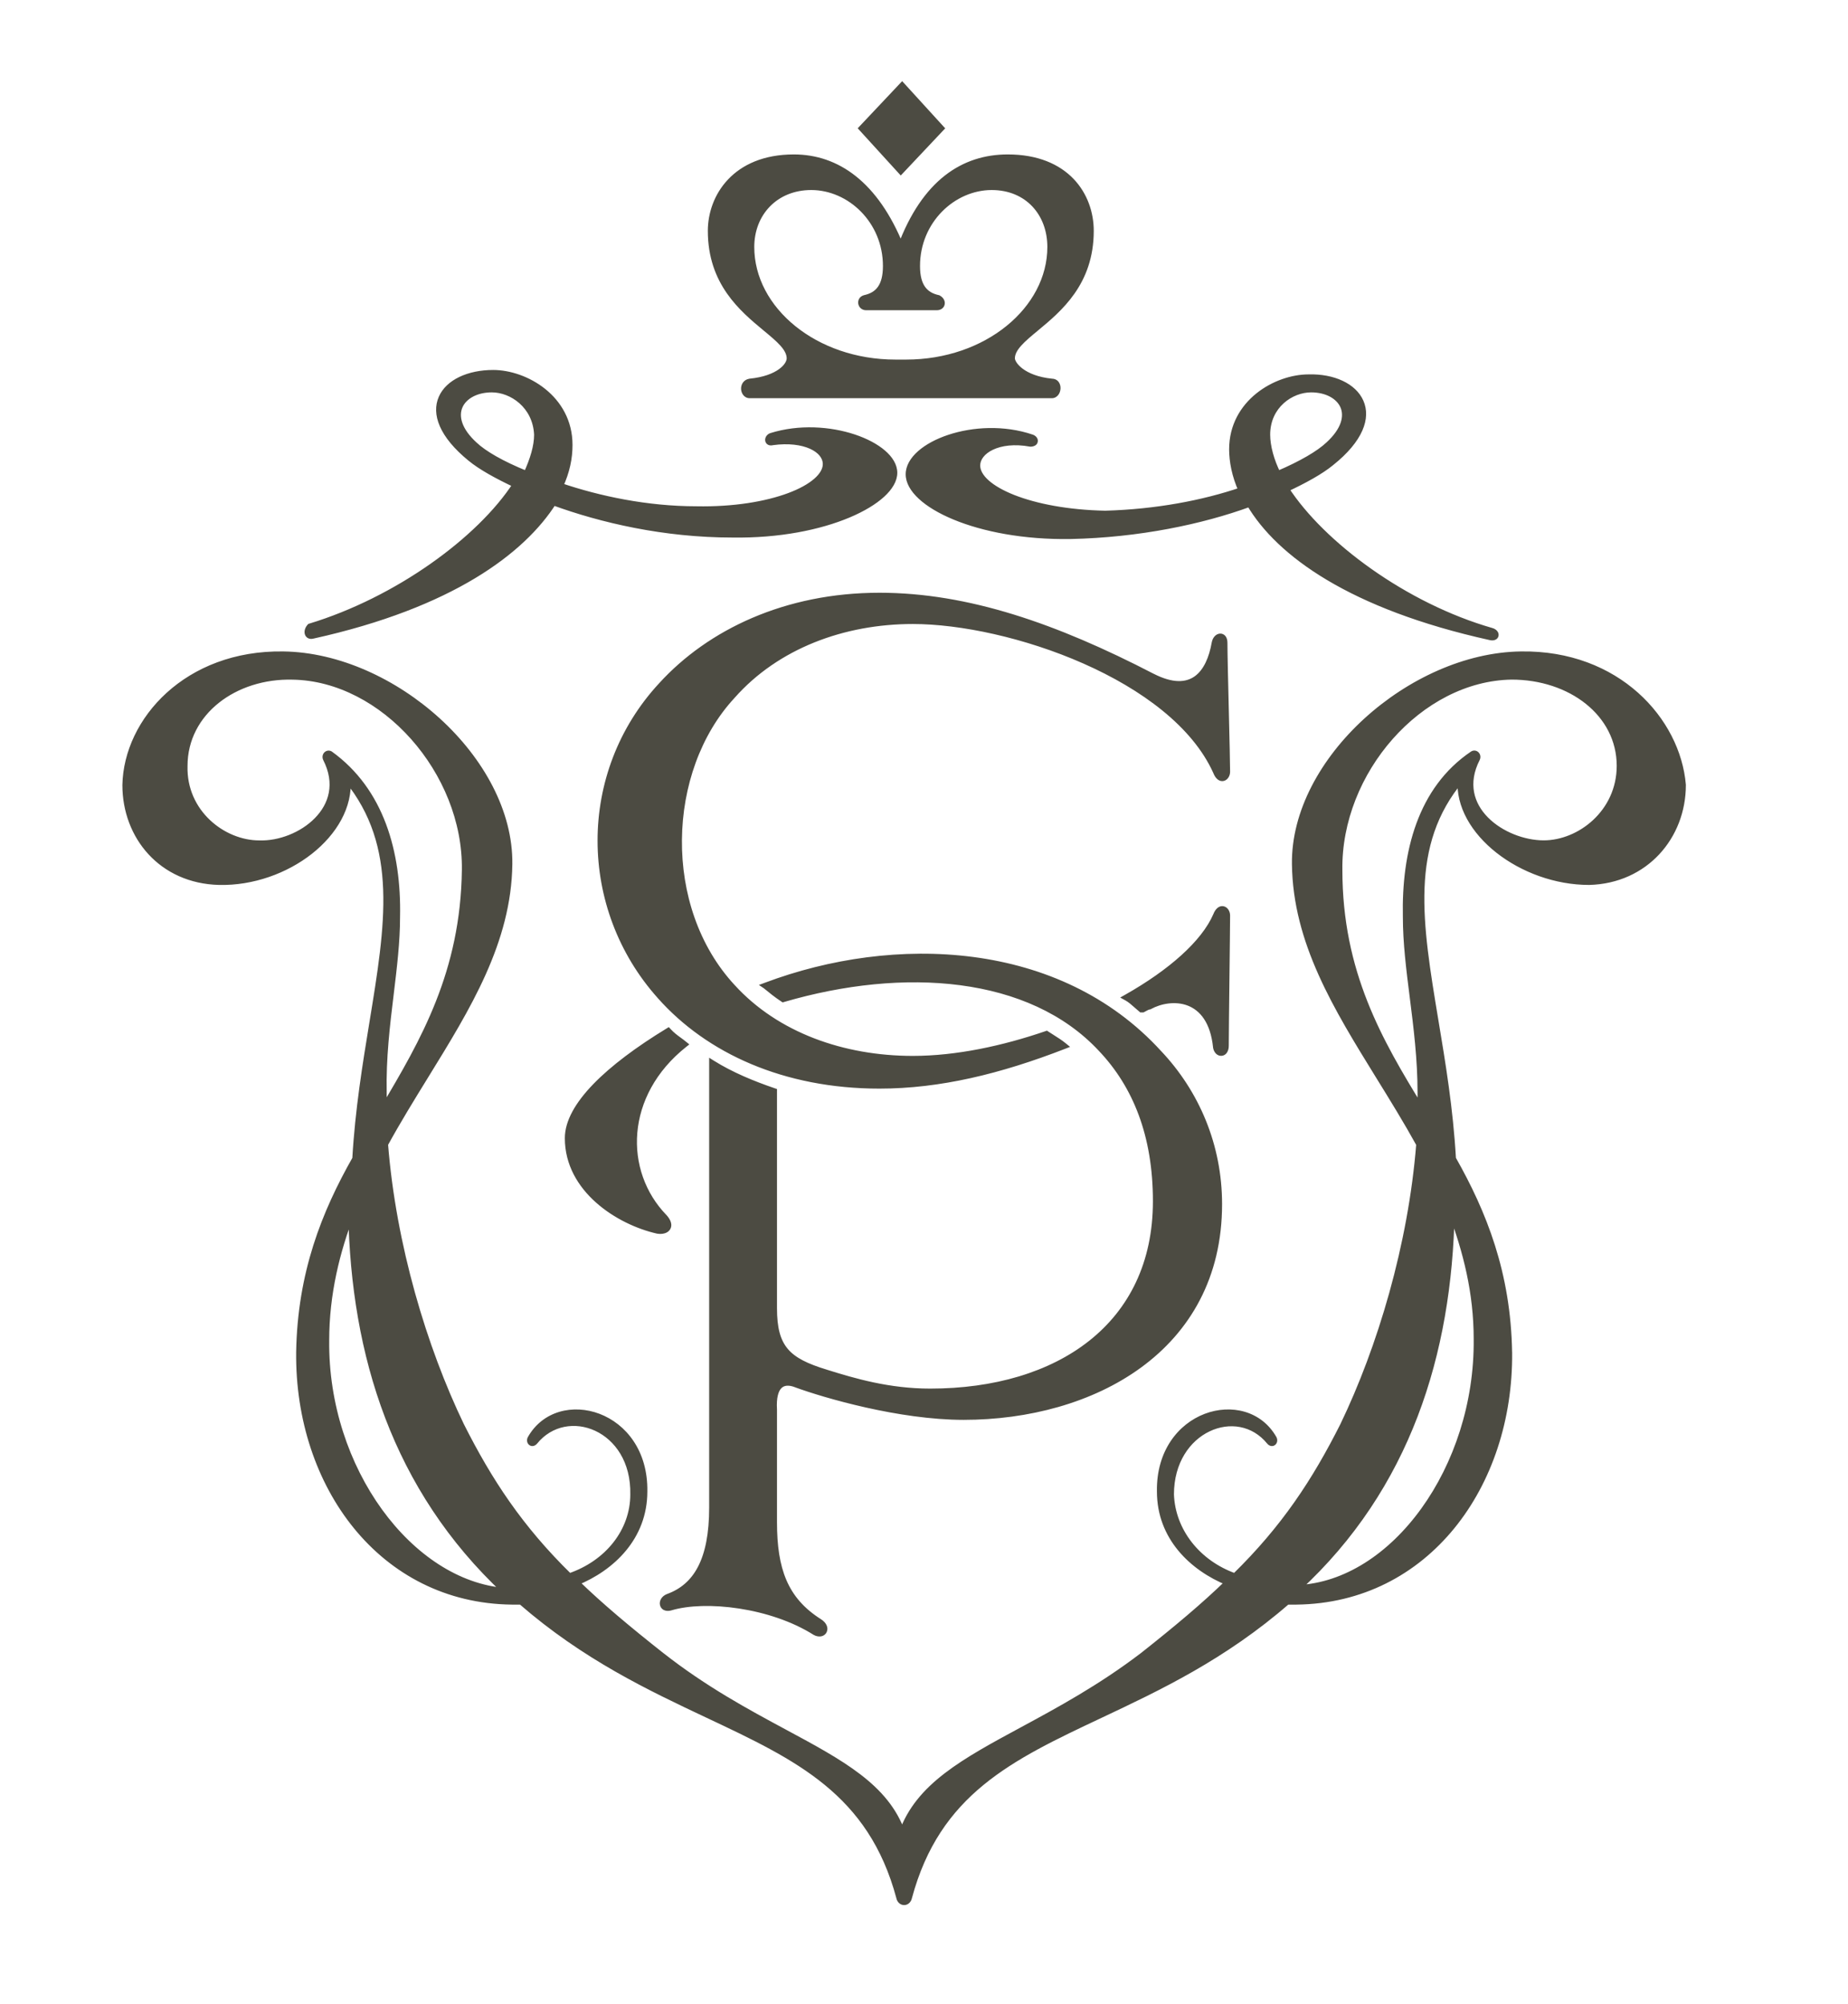
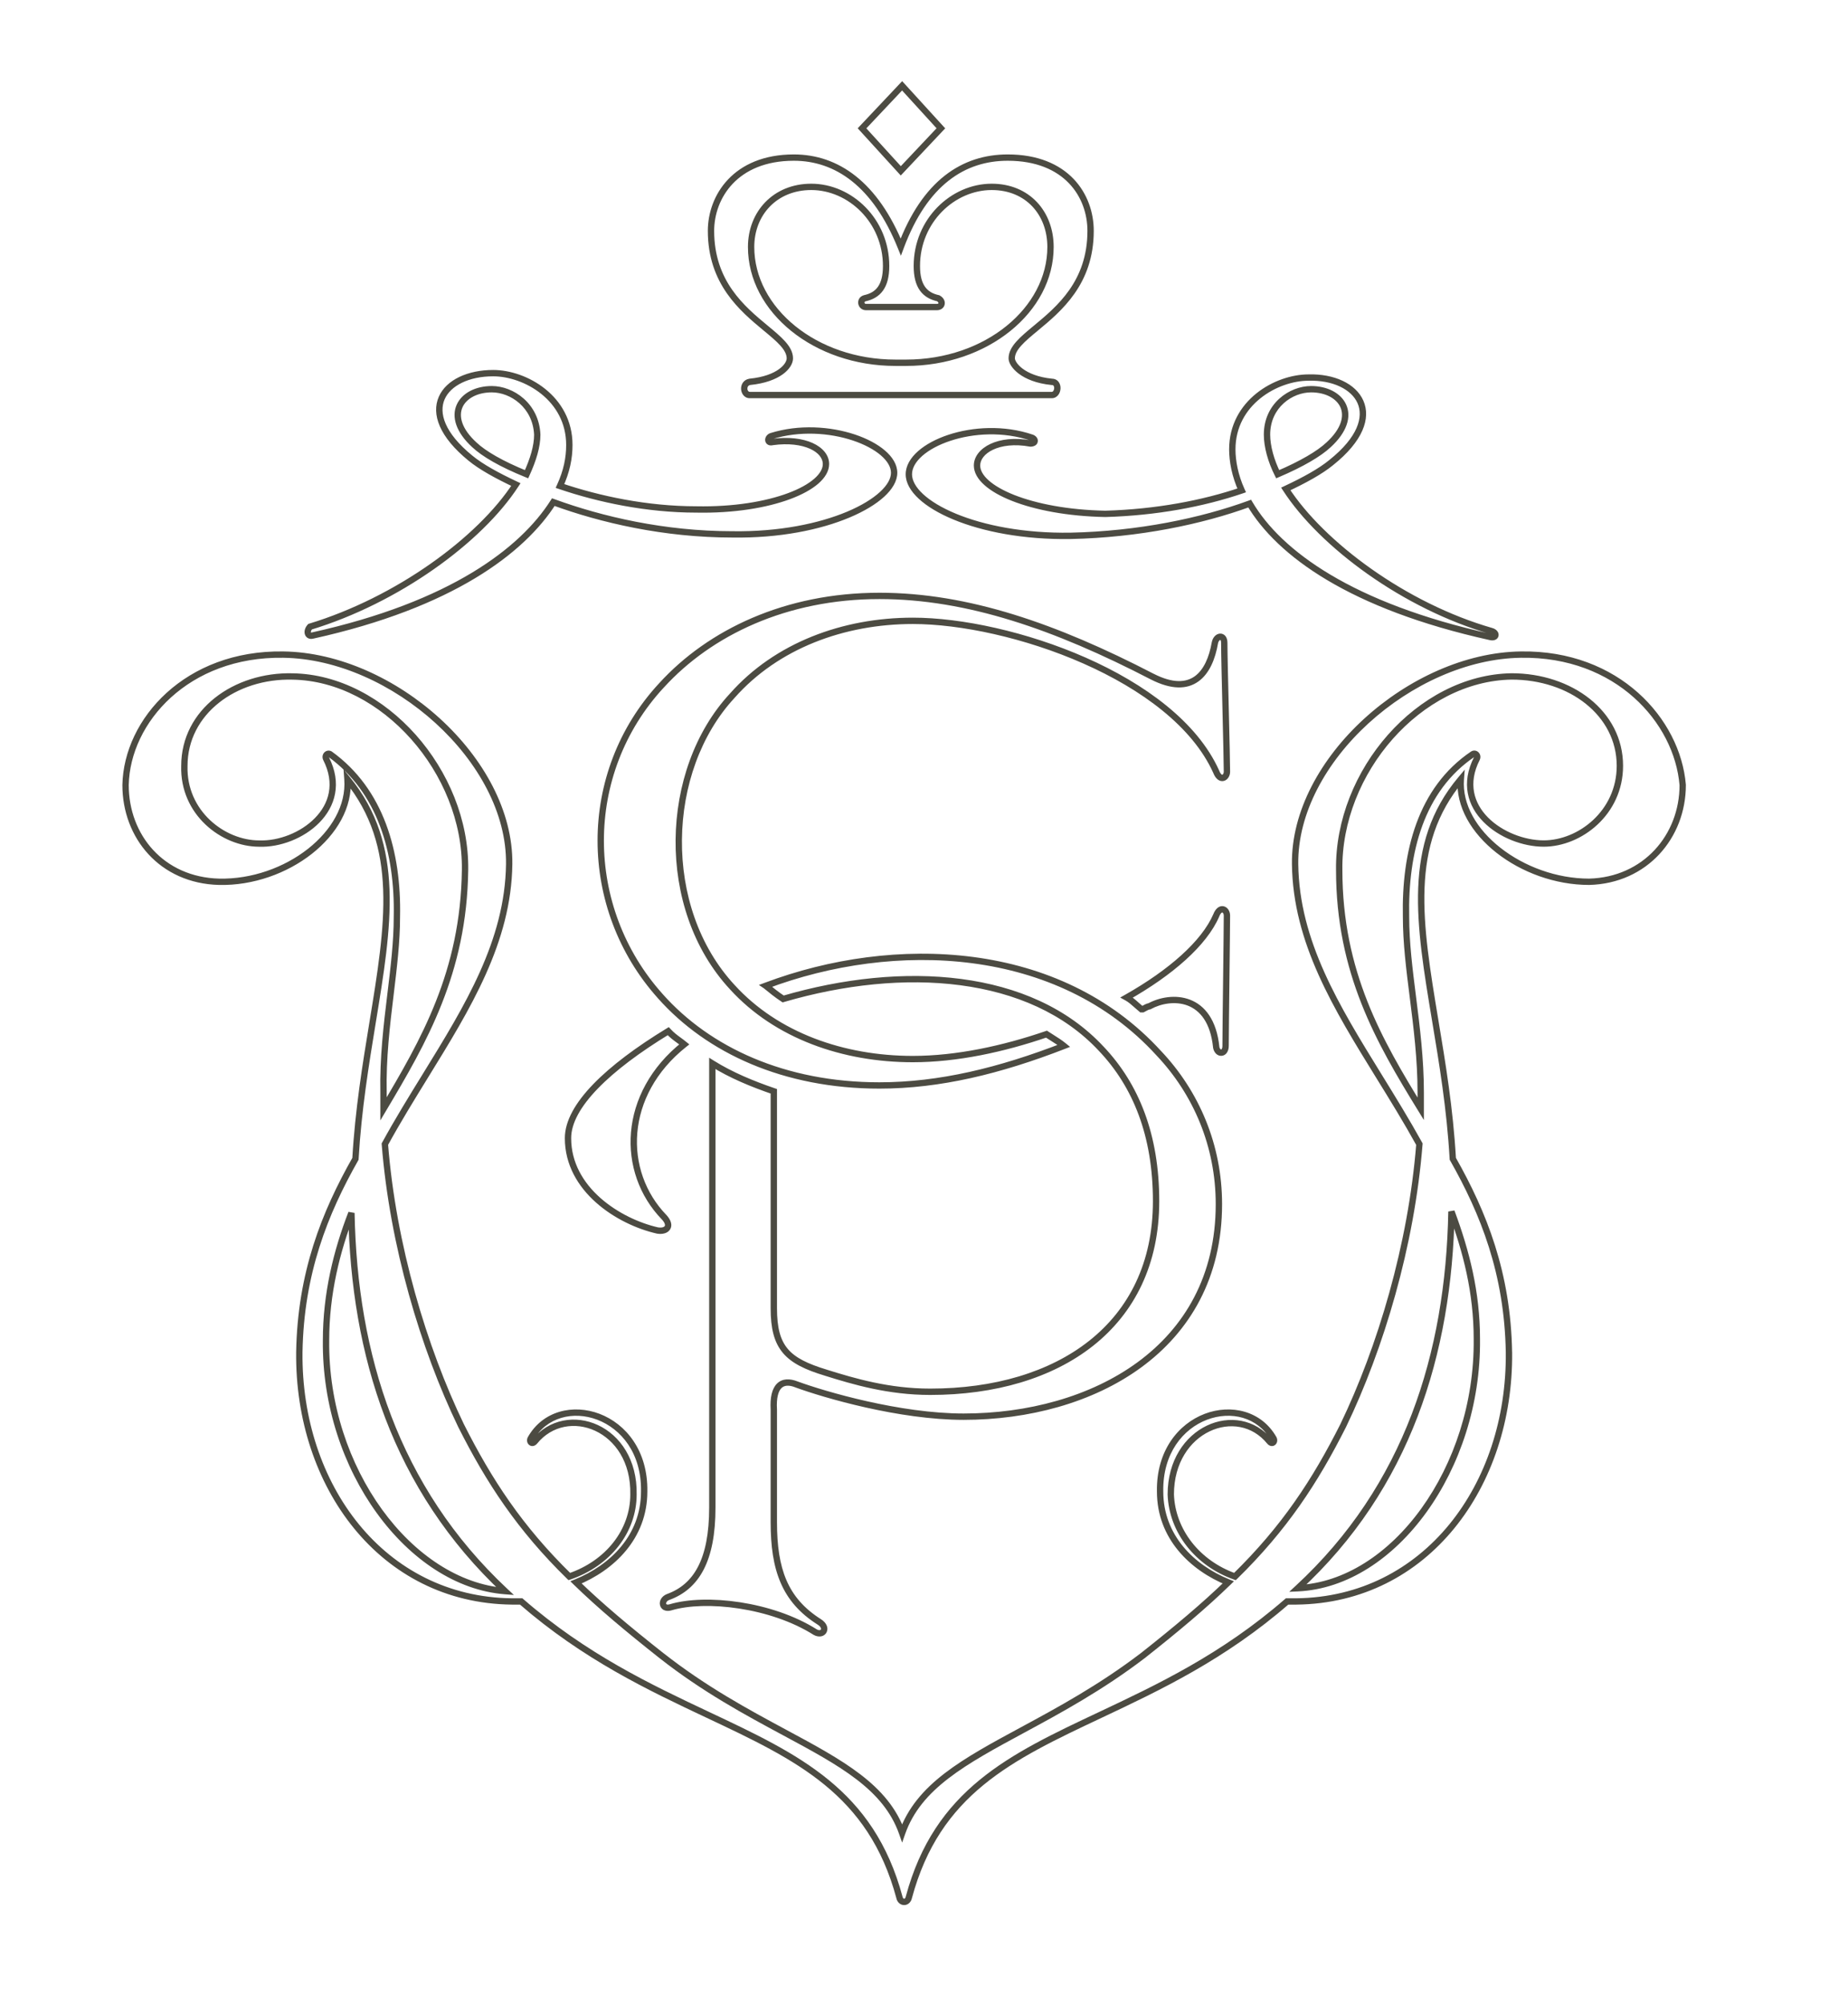
<svg xmlns="http://www.w3.org/2000/svg" width="71" height="77" viewBox="0 0 71 77" fill="none">
  <g id="crown-pavilions copy 2">
    <mask id="mask0_375_14387" style="mask-type:luminance" maskUnits="userSpaceOnUse" x="0" y="0" width="71" height="77">
      <rect id="Mask" width="70.4" height="77" fill="white" />
    </mask>
    <g mask="url(#mask0_375_14387)">
      <g id="crown-pavilions copy">
        <g id="Layer_2">
          <g id="Shape">
-             <path fill-rule="evenodd" clip-rule="evenodd" d="M34.66 3.297L36.149 4.93L34.608 6.563L33.119 4.93L34.66 3.297ZM39.591 17.04C38.359 16.814 37.537 17.321 37.537 17.884C37.537 18.785 39.591 19.686 42.467 19.742C44.418 19.686 46.215 19.348 47.705 18.841C47.448 18.278 47.345 17.715 47.345 17.265C47.345 15.463 49.04 14.505 50.272 14.505C52.172 14.449 53.405 15.97 51.145 17.771C50.734 18.109 50.118 18.447 49.399 18.785C50.786 20.925 53.97 23.29 57.307 24.247C57.513 24.304 57.513 24.529 57.256 24.473C51.916 23.29 49.142 21.263 48.013 19.348C46.164 20.024 43.751 20.531 41.132 20.587C37.537 20.643 34.918 19.348 34.918 18.222C34.918 17.096 37.486 16.082 39.642 16.814C39.796 16.87 39.796 17.04 39.591 17.04ZM46.728 29.652C45.084 25.992 38.768 23.852 35.071 23.852C32.401 23.852 29.833 24.809 28.138 26.724C25.468 29.596 25.314 34.889 28.138 37.93C29.833 39.788 32.401 40.689 35.071 40.689C36.765 40.689 38.563 40.295 40.206 39.732C40.282 39.782 40.354 39.827 40.423 39.87L40.423 39.871L40.424 39.871L40.424 39.871C40.585 39.973 40.73 40.064 40.874 40.182C38.409 41.14 36.098 41.703 33.787 41.703C30.141 41.703 27.214 40.351 25.365 38.268C22.335 34.889 22.284 29.708 25.417 26.33C27.265 24.302 30.192 22.895 33.787 22.895C37.176 22.895 40.566 24.077 44.263 25.992C45.803 26.78 46.471 25.879 46.676 24.697C46.728 24.415 47.036 24.359 47.036 24.697C47.036 25.077 47.064 26.236 47.09 27.347L47.09 27.347V27.348L47.09 27.349L47.09 27.35C47.115 28.373 47.139 29.355 47.139 29.652C47.139 29.877 46.882 30.046 46.728 29.652ZM50.372 14.953C51.553 14.953 52.272 15.967 51.04 17.093C50.681 17.431 50.013 17.825 49.089 18.219C48.832 17.712 48.678 17.149 48.678 16.699C48.678 15.573 49.602 14.953 50.372 14.953ZM37.022 54.428C34.557 54.428 31.681 53.584 30.603 53.189C30.038 52.964 29.678 53.246 29.73 54.147V58.483C29.73 60.285 30.141 61.467 31.476 62.312C31.835 62.537 31.63 62.875 31.322 62.706C29.627 61.636 27.111 61.355 25.776 61.749C25.416 61.861 25.365 61.467 25.673 61.355C26.751 60.96 27.368 59.947 27.368 57.919V40.857C28.087 41.307 28.908 41.645 29.73 41.927V50.261C29.73 51.782 30.243 52.288 31.733 52.739C32.811 53.077 34.146 53.471 35.738 53.471C40.668 53.471 44.416 50.937 44.416 46.15C44.416 43.616 43.646 41.702 42.311 40.294C39.589 37.366 34.711 37.028 30.089 38.379C29.833 38.21 29.627 38.041 29.422 37.873L29.422 37.873C34.352 36.014 40.668 36.239 44.519 40.463C45.957 41.983 46.83 44.011 46.83 46.263C46.83 51.838 41.952 54.428 37.022 54.428ZM21.822 43.728C21.822 45.699 23.774 46.938 25.263 47.276C25.622 47.332 25.828 47.107 25.52 46.769C23.825 45.023 23.876 42.039 26.29 40.124C26.221 40.068 26.153 40.018 26.084 39.968C25.948 39.867 25.811 39.767 25.674 39.617C23.363 41.025 21.822 42.489 21.822 43.728ZM47.087 40.182C47.087 39.8 47.101 38.625 47.114 37.498C47.127 36.462 47.139 35.467 47.139 35.17C47.139 34.945 46.882 34.776 46.728 35.17C46.266 36.24 44.982 37.366 43.287 38.324C43.429 38.401 43.546 38.506 43.673 38.619L43.673 38.619L43.673 38.619L43.673 38.619C43.73 38.669 43.788 38.722 43.852 38.774H43.903C44.006 38.718 44.109 38.661 44.16 38.661C44.982 38.211 46.522 38.211 46.728 40.238C46.779 40.52 47.087 40.52 47.087 40.182ZM21.258 19.291C20.077 21.15 17.355 23.233 12.014 24.416C11.809 24.472 11.758 24.247 11.912 24.078C15.25 23.064 18.434 20.756 19.82 18.616C19.101 18.278 18.485 17.94 18.074 17.602C15.866 15.8 17.047 14.336 18.947 14.336C20.18 14.336 21.874 15.293 21.874 17.095C21.874 17.602 21.771 18.109 21.515 18.672C23.004 19.179 24.853 19.573 26.753 19.573C29.628 19.629 31.734 18.728 31.734 17.827C31.734 17.264 30.912 16.814 29.68 16.983C29.474 17.039 29.474 16.814 29.628 16.757C31.785 16.082 34.353 17.095 34.353 18.165C34.353 19.235 31.734 20.587 28.139 20.53C25.52 20.53 23.107 19.967 21.258 19.291ZM18.228 17.093C16.995 15.967 17.715 14.953 18.896 14.953C19.666 14.953 20.59 15.573 20.642 16.699C20.642 17.149 20.488 17.656 20.231 18.219C19.255 17.825 18.587 17.431 18.228 17.093ZM28.806 14.67C29.935 14.558 30.346 14.051 30.346 13.769C30.346 13.376 29.936 13.035 29.417 12.605C28.526 11.866 27.316 10.863 27.316 8.87C27.316 7.575 28.241 6.055 30.5 6.055C32.144 6.055 33.633 7.068 34.608 9.49C35.533 7.012 37.022 6.055 38.717 6.055C40.976 6.055 41.9 7.519 41.9 8.87C41.9 10.863 40.691 11.866 39.8 12.605C39.281 13.035 38.871 13.376 38.871 13.769C38.871 13.995 39.282 14.558 40.411 14.67C40.719 14.67 40.668 15.177 40.411 15.177H28.806C28.549 15.177 28.497 14.727 28.806 14.67ZM31.168 7.18C32.657 7.18 34.044 8.475 34.044 10.22C34.044 11.009 33.736 11.347 33.222 11.459C33.017 11.516 33.068 11.797 33.274 11.797H35.995C36.201 11.797 36.252 11.572 36.047 11.459C35.533 11.347 35.225 11.009 35.225 10.22C35.225 8.475 36.612 7.18 38.101 7.18C39.487 7.18 40.36 8.193 40.36 9.488C40.36 11.91 37.895 13.937 34.814 13.937H34.404C31.322 13.937 28.857 11.91 28.857 9.488C28.857 8.193 29.782 7.18 31.168 7.18ZM49.757 33.202C49.706 29.204 54.225 25.206 58.436 25.149C62.133 25.093 64.444 27.683 64.65 30.161C64.65 32.132 63.212 33.821 61.055 33.878C58.487 33.878 55.971 31.963 56.125 29.936C54.016 32.445 54.52 35.473 55.142 39.209C55.414 40.84 55.708 42.605 55.817 44.521C56.998 46.604 57.922 48.913 57.974 51.954C58.025 57.078 54.79 61.471 49.809 61.527H49.449C47.001 63.657 44.504 64.834 42.268 65.889C38.829 67.51 36.006 68.841 34.917 72.902C34.865 73.127 34.608 73.127 34.557 72.902C33.468 68.841 30.645 67.51 27.206 65.889C24.97 64.834 22.473 63.657 20.024 61.527H19.665C14.684 61.471 11.449 57.078 11.5 51.954C11.551 48.913 12.476 46.604 13.657 44.521C13.765 42.637 14.051 40.896 14.315 39.283C14.929 35.545 15.429 32.493 13.349 29.936C13.503 32.019 10.986 33.934 8.419 33.878C6.211 33.821 4.824 32.132 4.824 30.161C4.876 27.683 7.186 25.093 10.884 25.149C15.095 25.206 19.614 29.204 19.562 33.202C19.524 36.173 17.968 38.696 16.346 41.326C15.817 42.185 15.28 43.056 14.787 43.958C15.095 47.843 16.276 51.785 17.714 54.769C18.792 56.909 19.973 58.711 21.873 60.569C23.362 60.063 24.338 58.824 24.338 57.416C24.389 54.826 21.77 53.868 20.538 55.389C20.435 55.501 20.333 55.389 20.384 55.276C21.462 53.362 24.8 54.263 24.749 57.303C24.749 59.049 23.516 60.232 22.13 60.795C23.054 61.696 24.133 62.597 25.416 63.61C27.067 64.906 28.702 65.786 30.137 66.558C32.319 67.732 34.04 68.658 34.66 70.424C35.291 68.625 37.047 67.676 39.284 66.467C40.687 65.709 42.28 64.848 43.903 63.61C45.187 62.597 46.265 61.696 47.19 60.795C45.803 60.232 44.571 59.049 44.571 57.303C44.519 54.263 47.857 53.362 48.936 55.276C48.987 55.389 48.884 55.501 48.782 55.389C47.549 53.868 44.982 54.882 44.982 57.416C45.033 58.824 46.009 60.063 47.447 60.569C49.346 58.711 50.528 56.909 51.606 54.769C53.044 51.785 54.225 47.843 54.533 43.958C54.038 43.061 53.506 42.2 52.984 41.355C51.343 38.697 49.796 36.193 49.757 33.202ZM15.248 35.225C15.3 32.747 14.632 30.382 12.681 28.974C12.578 28.918 12.475 29.031 12.527 29.143C13.502 31.058 11.5 32.466 9.959 32.41C8.572 32.41 7.032 31.227 7.083 29.425C7.083 27.341 9.035 25.934 11.243 25.99C14.735 26.046 17.919 29.65 17.867 33.423C17.816 37.365 16.275 40.012 14.735 42.602V41.983C14.707 40.641 14.86 39.383 15.006 38.18C15.129 37.16 15.248 36.181 15.248 35.225ZM13.502 46.602C12.937 48.066 12.526 49.699 12.526 51.501C12.475 56.456 15.761 60.848 19.407 61.13C15.196 57.188 13.604 52.064 13.502 46.602ZM55.765 46.547C56.33 48.067 56.741 49.644 56.741 51.446C56.792 56.401 53.557 60.85 49.859 61.019C54.07 57.133 55.662 52.009 55.765 46.547ZM56.741 29.142C55.765 31.056 57.768 32.408 59.309 32.408C60.695 32.408 62.236 31.225 62.236 29.423C62.236 27.396 60.336 25.988 58.076 25.988C54.533 26.045 51.4 29.648 51.452 33.421C51.452 37.363 52.992 40.01 54.584 42.6V41.981C54.584 40.688 54.431 39.472 54.283 38.309C54.149 37.242 54.019 36.22 54.019 35.223C53.968 32.746 54.584 30.324 56.587 28.973C56.69 28.916 56.792 29.029 56.741 29.142Z" fill="#4C4B42" />
            <path d="M36.149 4.93L36.237 5.013L36.315 4.931L36.239 4.848L36.149 4.93ZM34.66 3.297L34.75 3.215L34.661 3.118L34.571 3.213L34.66 3.297ZM34.608 6.563L34.518 6.645L34.607 6.742L34.697 6.647L34.608 6.563ZM33.119 4.93L33.031 4.846L32.953 4.929L33.029 5.012L33.119 4.93ZM39.591 17.04L39.569 17.159L39.58 17.161H39.591V17.04ZM42.467 19.742L42.464 19.864L42.47 19.864L42.467 19.742ZM47.705 18.841L47.744 18.957L47.871 18.913L47.816 18.791L47.705 18.841ZM50.272 14.505V14.627L50.276 14.627L50.272 14.505ZM51.145 17.771L51.069 17.676L51.068 17.677L51.145 17.771ZM49.399 18.785L49.347 18.675L49.221 18.734L49.297 18.851L49.399 18.785ZM57.307 24.247L57.274 24.364L57.275 24.365L57.307 24.247ZM57.256 24.473L57.23 24.591L57.23 24.592L57.256 24.473ZM48.013 19.348L48.118 19.286L48.066 19.199L47.971 19.234L48.013 19.348ZM41.132 20.587L41.133 20.709L41.134 20.709L41.132 20.587ZM39.642 16.814L39.684 16.7L39.681 16.699L39.642 16.814ZM46.728 29.652L46.841 29.608L46.839 29.602L46.728 29.652ZM28.138 26.724L28.227 26.807L28.229 26.804L28.138 26.724ZM28.138 37.93L28.228 37.848L28.227 37.847L28.138 37.93ZM40.206 39.732L40.273 39.63L40.223 39.597L40.166 39.617L40.206 39.732ZM40.423 39.87L40.488 39.768L40.488 39.767L40.423 39.87ZM40.423 39.871L40.358 39.974L40.358 39.974L40.423 39.871ZM40.424 39.871L40.358 39.974L40.361 39.975L40.424 39.871ZM40.424 39.871L40.489 39.768L40.486 39.767L40.424 39.871ZM40.874 40.182L40.918 40.296L41.112 40.22L40.951 40.088L40.874 40.182ZM25.365 38.268L25.456 38.187L25.456 38.186L25.365 38.268ZM25.417 26.33L25.506 26.412L25.507 26.412L25.417 26.33ZM44.263 25.992L44.207 26.1L44.207 26.1L44.263 25.992ZM46.676 24.697L46.557 24.675L46.556 24.676L46.676 24.697ZM47.09 27.347L46.969 27.35L46.969 27.35L47.09 27.347ZM47.09 27.347H47.212L47.212 27.344L47.09 27.347ZM47.09 27.348H46.968L46.969 27.351L47.09 27.348ZM47.09 27.349L47.212 27.346L47.212 27.345L47.09 27.349ZM47.09 27.35L46.969 27.353L46.969 27.353L47.09 27.35ZM51.04 17.093L50.958 17.003L50.956 17.004L51.04 17.093ZM49.089 18.219L48.98 18.274L49.031 18.376L49.136 18.331L49.089 18.219ZM30.603 53.189L30.558 53.303L30.561 53.304L30.603 53.189ZM29.73 54.147H29.852L29.851 54.14L29.73 54.147ZM31.476 62.312L31.411 62.415L31.411 62.415L31.476 62.312ZM31.322 62.706L31.257 62.809L31.263 62.813L31.322 62.706ZM25.776 61.749L25.741 61.632L25.739 61.633L25.776 61.749ZM25.673 61.355L25.715 61.469H25.715L25.673 61.355ZM27.368 40.857L27.432 40.754L27.246 40.637V40.857H27.368ZM29.73 41.927H29.852V41.84L29.769 41.812L29.73 41.927ZM31.733 52.739L31.769 52.623L31.768 52.622L31.733 52.739ZM42.311 40.294L42.222 40.377L42.223 40.378L42.311 40.294ZM30.089 38.379L30.022 38.481L30.069 38.512L30.123 38.496L30.089 38.379ZM29.422 37.873L29.5 37.778L29.489 37.771L29.422 37.873ZM29.422 37.873L29.379 37.759L29.157 37.842L29.354 37.974L29.422 37.873ZM44.519 40.463L44.429 40.545L44.431 40.547L44.519 40.463ZM25.263 47.276L25.236 47.395L25.244 47.396L25.263 47.276ZM25.52 46.769L25.61 46.687L25.607 46.684L25.52 46.769ZM26.29 40.124L26.366 40.219L26.484 40.126L26.367 40.03L26.29 40.124ZM26.084 39.968L26.013 40.066L26.084 39.968ZM25.674 39.617L25.764 39.535L25.696 39.461L25.61 39.513L25.674 39.617ZM47.114 37.498L47.236 37.499L47.114 37.498ZM46.728 35.17L46.84 35.218L46.841 35.214L46.728 35.17ZM43.287 38.324L43.227 38.218L43.037 38.325L43.229 38.43L43.287 38.324ZM43.673 38.619L43.592 38.709L43.592 38.71L43.673 38.619ZM43.673 38.619L43.759 38.532L43.754 38.528L43.673 38.619ZM43.673 38.619L43.587 38.705L43.593 38.711L43.6 38.716L43.673 38.619ZM43.673 38.619L43.754 38.528L43.746 38.521L43.673 38.619ZM43.852 38.774L43.775 38.868L43.808 38.896H43.852V38.774ZM43.903 38.774V38.896H43.934L43.962 38.881L43.903 38.774ZM44.16 38.661V38.783H44.191L44.219 38.768L44.16 38.661ZM46.728 40.238L46.606 40.25L46.608 40.26L46.728 40.238ZM12.014 24.416L11.988 24.297L11.982 24.298L12.014 24.416ZM21.258 19.291L21.3 19.177L21.208 19.143L21.155 19.226L21.258 19.291ZM11.912 24.078L11.877 23.961L11.844 23.971L11.822 23.996L11.912 24.078ZM19.82 18.616L19.922 18.682L19.998 18.565L19.872 18.505L19.82 18.616ZM18.074 17.602L18.151 17.508L18.151 17.508L18.074 17.602ZM21.515 18.672L21.404 18.621L21.348 18.744L21.476 18.787L21.515 18.672ZM26.753 19.573L26.755 19.451H26.753V19.573ZM29.68 16.983L29.663 16.862L29.655 16.863L29.648 16.865L29.68 16.983ZM29.628 16.757L29.592 16.641L29.587 16.643L29.628 16.757ZM28.139 20.53L28.141 20.409H28.139V20.53ZM18.228 17.093L18.311 17.004L18.31 17.003L18.228 17.093ZM20.642 16.699H20.763L20.763 16.693L20.642 16.699ZM20.231 18.219L20.185 18.332L20.293 18.376L20.341 18.27L20.231 18.219ZM28.806 14.67L28.794 14.549L28.784 14.551L28.806 14.67ZM29.417 12.605L29.339 12.699L29.417 12.605ZM34.608 9.49L34.495 9.535L34.613 9.826L34.722 9.532L34.608 9.49ZM39.8 12.605L39.722 12.511L39.8 12.605ZM40.411 14.67L40.399 14.792H40.411V14.67ZM33.222 11.459L33.196 11.34L33.19 11.342L33.222 11.459ZM36.047 11.459L36.105 11.353L36.09 11.344L36.073 11.34L36.047 11.459ZM58.436 25.149L58.438 25.271L58.438 25.271L58.436 25.149ZM49.757 33.202L49.636 33.203V33.203L49.757 33.202ZM64.65 30.161H64.772L64.771 30.151L64.65 30.161ZM61.055 33.878V33.999L61.058 33.999L61.055 33.878ZM56.125 29.936L56.246 29.945L56.275 29.568L56.032 29.858L56.125 29.936ZM55.142 39.209L55.022 39.23L55.142 39.209ZM55.817 44.521L55.695 44.528L55.697 44.556L55.711 44.581L55.817 44.521ZM57.974 51.954L58.096 51.953L58.095 51.952L57.974 51.954ZM49.809 61.527V61.648L49.81 61.648L49.809 61.527ZM49.449 61.527V61.405H49.404L49.369 61.435L49.449 61.527ZM42.268 65.889L42.216 65.779L42.268 65.889ZM34.917 72.902L34.799 72.87L34.798 72.875L34.917 72.902ZM34.557 72.902L34.676 72.875L34.675 72.87L34.557 72.902ZM27.206 65.889L27.258 65.779L27.206 65.889ZM20.024 61.527L20.104 61.435L20.07 61.405H20.024V61.527ZM19.665 61.527L19.664 61.648H19.665V61.527ZM11.5 51.954L11.378 51.952L11.378 51.953L11.5 51.954ZM13.657 44.521L13.763 44.581L13.777 44.556L13.778 44.528L13.657 44.521ZM14.315 39.283L14.435 39.303L14.315 39.283ZM13.349 29.936L13.443 29.859L13.199 29.559L13.227 29.945L13.349 29.936ZM8.419 33.878L8.416 33.999L8.416 33.999L8.419 33.878ZM4.824 30.161L4.702 30.159V30.161H4.824ZM10.884 25.149L10.882 25.271L10.882 25.271L10.884 25.149ZM19.562 33.202L19.684 33.203L19.684 33.203L19.562 33.202ZM16.346 41.326L16.45 41.39L16.346 41.326ZM14.787 43.958L14.68 43.899L14.662 43.931L14.665 43.967L14.787 43.958ZM17.714 54.769L17.604 54.822L17.605 54.824L17.714 54.769ZM21.873 60.569L21.788 60.657L21.841 60.709L21.912 60.685L21.873 60.569ZM24.338 57.416L24.216 57.414V57.416H24.338ZM20.538 55.389L20.628 55.471L20.633 55.465L20.538 55.389ZM20.384 55.276L20.277 55.216L20.273 55.226L20.384 55.276ZM24.749 57.303L24.627 57.301V57.303H24.749ZM22.13 60.795L22.084 60.682L21.912 60.752L22.045 60.882L22.13 60.795ZM25.416 63.61L25.341 63.706L25.341 63.706L25.416 63.61ZM30.137 66.558L30.195 66.451H30.195L30.137 66.558ZM34.66 70.424L34.545 70.464L34.66 70.792L34.775 70.464L34.66 70.424ZM39.284 66.467L39.226 66.36L39.284 66.467ZM43.903 63.61L43.977 63.707L43.979 63.706L43.903 63.61ZM47.19 60.795L47.275 60.882L47.408 60.752L47.236 60.682L47.19 60.795ZM44.571 57.303H44.693L44.693 57.301L44.571 57.303ZM48.936 55.276L49.047 55.225L49.042 55.216L48.936 55.276ZM48.782 55.389L48.687 55.466L48.692 55.471L48.782 55.389ZM44.982 57.416H44.86L44.86 57.42L44.982 57.416ZM47.447 60.569L47.406 60.684L47.477 60.709L47.532 60.657L47.447 60.569ZM51.606 54.769L51.715 54.824L51.716 54.822L51.606 54.769ZM54.533 43.958L54.654 43.967L54.657 43.931L54.64 43.899L54.533 43.958ZM52.984 41.355L52.88 41.419L52.984 41.355ZM12.681 28.974L12.752 28.876L12.746 28.871L12.739 28.868L12.681 28.974ZM15.248 35.225L15.127 35.222V35.225H15.248ZM12.527 29.143L12.416 29.194L12.418 29.199L12.527 29.143ZM9.959 32.41L9.963 32.288H9.959V32.41ZM7.083 29.425L7.205 29.428V29.425H7.083ZM11.243 25.99L11.24 26.112L11.241 26.112L11.243 25.99ZM17.867 33.423L17.745 33.421L17.745 33.422L17.867 33.423ZM14.735 42.602H14.613V43.045L14.839 42.664L14.735 42.602ZM14.735 41.983H14.857L14.857 41.98L14.735 41.983ZM15.006 38.18L14.885 38.165L15.006 38.18ZM12.526 51.501L12.648 51.502V51.501H12.526ZM13.502 46.602L13.623 46.599L13.388 46.558L13.502 46.602ZM19.407 61.13L19.398 61.251L19.744 61.278L19.49 61.041L19.407 61.13ZM56.741 51.446H56.619L56.619 51.447L56.741 51.446ZM55.765 46.547L55.879 46.505L55.643 46.545L55.765 46.547ZM49.859 61.019L49.777 60.929L49.532 61.156L49.865 61.141L49.859 61.019ZM56.741 29.142L56.85 29.197L56.852 29.192L56.741 29.142ZM58.076 25.988V25.866L58.074 25.866L58.076 25.988ZM51.452 33.421H51.574L51.574 33.42L51.452 33.421ZM54.584 42.6L54.48 42.664L54.706 43.031V42.6H54.584ZM54.283 38.309L54.163 38.325L54.283 38.309ZM54.019 35.223H54.141L54.141 35.221L54.019 35.223ZM56.587 28.973L56.528 28.866L56.519 28.872L56.587 28.973ZM36.239 4.848L34.75 3.215L34.57 3.379L36.059 5.012L36.239 4.848ZM34.697 6.647L36.237 5.013L36.06 4.846L34.52 6.479L34.697 6.647ZM33.029 5.012L34.518 6.645L34.698 6.481L33.209 4.848L33.029 5.012ZM34.571 3.213L33.031 4.846L33.208 5.013L34.748 3.38L34.571 3.213ZM37.659 17.884C37.659 17.667 37.819 17.434 38.154 17.276C38.486 17.12 38.972 17.05 39.569 17.159L39.613 16.92C38.977 16.803 38.437 16.874 38.05 17.056C37.666 17.236 37.415 17.538 37.415 17.884H37.659ZM42.469 19.621C41.042 19.593 39.825 19.355 38.968 19.017C38.539 18.847 38.207 18.655 37.984 18.456C37.76 18.256 37.659 18.061 37.659 17.884H37.415C37.415 18.158 37.571 18.414 37.822 18.637C38.074 18.862 38.434 19.068 38.879 19.243C39.768 19.595 41.016 19.836 42.464 19.864L42.469 19.621ZM47.665 18.726C46.188 19.229 44.403 19.565 42.463 19.621L42.47 19.864C44.433 19.808 46.242 19.468 47.744 18.957L47.665 18.726ZM47.223 17.265C47.223 17.732 47.33 18.313 47.594 18.892L47.816 18.791C47.566 18.244 47.467 17.698 47.467 17.265H47.223ZM50.272 14.384C49.628 14.384 48.869 14.633 48.27 15.114C47.668 15.598 47.223 16.321 47.223 17.265H47.467C47.467 16.406 47.869 15.749 48.423 15.304C48.979 14.857 49.684 14.627 50.272 14.627V14.384ZM51.221 17.867C52.364 16.955 52.678 16.07 52.38 15.393C52.088 14.729 51.242 14.355 50.269 14.384L50.276 14.627C51.203 14.6 51.923 14.958 52.157 15.491C52.386 16.01 52.186 16.786 51.069 17.676L51.221 17.867ZM49.451 18.895C50.172 18.557 50.799 18.214 51.223 17.866L51.068 17.677C50.669 18.005 50.065 18.338 49.347 18.675L49.451 18.895ZM57.341 24.13C54.028 23.18 50.87 20.831 49.502 18.719L49.297 18.851C50.702 21.019 53.912 23.4 57.274 24.364L57.341 24.13ZM57.23 24.592C57.309 24.609 57.385 24.609 57.449 24.581C57.518 24.552 57.568 24.492 57.576 24.416C57.592 24.275 57.472 24.166 57.34 24.13L57.275 24.365C57.307 24.373 57.324 24.387 57.331 24.395C57.335 24.399 57.335 24.401 57.335 24.4C57.335 24.4 57.333 24.395 57.334 24.388C57.335 24.381 57.338 24.373 57.343 24.366C57.346 24.363 57.348 24.361 57.35 24.359C57.352 24.358 57.353 24.357 57.353 24.357C57.353 24.357 57.348 24.359 57.336 24.36C57.324 24.36 57.306 24.359 57.282 24.354L57.23 24.592ZM47.908 19.41C49.062 21.366 51.874 23.405 57.23 24.591L57.282 24.354C51.958 23.175 49.223 21.16 48.118 19.286L47.908 19.41ZM41.134 20.709C43.767 20.652 46.193 20.143 48.055 19.463L47.971 19.234C46.135 19.905 43.735 20.409 41.129 20.465L41.134 20.709ZM34.796 18.222C34.796 18.552 34.987 18.874 35.301 19.164C35.616 19.456 36.07 19.728 36.63 19.96C37.752 20.425 39.322 20.737 41.133 20.709L41.13 20.465C39.346 20.493 37.81 20.186 36.723 19.735C36.18 19.51 35.754 19.251 35.466 18.985C35.176 18.717 35.04 18.455 35.04 18.222H34.796ZM39.681 16.699C38.575 16.323 37.366 16.396 36.433 16.706C35.966 16.861 35.562 17.077 35.272 17.333C34.984 17.587 34.796 17.892 34.796 18.222H35.04C35.04 17.989 35.173 17.745 35.433 17.515C35.692 17.287 36.065 17.084 36.51 16.937C37.4 16.641 38.553 16.573 39.603 16.93L39.681 16.699ZM39.591 17.161C39.718 17.161 39.854 17.104 39.872 16.964C39.889 16.836 39.791 16.739 39.684 16.7L39.601 16.929C39.621 16.936 39.63 16.945 39.632 16.948C39.635 16.951 39.629 16.946 39.631 16.932C39.632 16.926 39.634 16.92 39.637 16.915C39.64 16.91 39.643 16.909 39.642 16.909C39.642 16.91 39.638 16.912 39.63 16.914C39.621 16.916 39.608 16.918 39.591 16.918V17.161ZM35.071 23.974C36.9 23.974 39.387 24.504 41.62 25.491C43.858 26.479 45.813 27.913 46.617 29.702L46.839 29.602C45.999 27.731 43.975 26.265 41.719 25.268C39.459 24.27 36.939 23.73 35.071 23.73V23.974ZM28.229 26.804C29.896 24.921 32.428 23.974 35.071 23.974V23.73C32.373 23.73 29.769 24.697 28.047 26.643L28.229 26.804ZM28.227 37.847C26.84 36.353 26.18 34.301 26.2 32.264C26.218 30.227 26.916 28.217 28.227 26.807L28.049 26.641C26.69 28.103 25.976 30.175 25.956 32.262C25.936 34.35 26.612 36.466 28.049 38.013L28.227 37.847ZM35.071 40.567C32.426 40.567 29.894 39.675 28.228 37.848L28.048 38.012C29.771 39.901 32.375 40.811 35.071 40.811V40.567ZM40.166 39.617C38.531 40.177 36.748 40.567 35.071 40.567V40.811C36.783 40.811 38.594 40.413 40.245 39.847L40.166 39.617ZM40.488 39.767C40.419 39.724 40.348 39.679 40.273 39.63L40.139 39.834C40.217 39.885 40.289 39.93 40.358 39.974L40.488 39.767ZM40.489 39.768L40.488 39.768L40.358 39.973L40.358 39.974L40.489 39.768ZM40.489 39.768L40.488 39.768L40.358 39.974L40.358 39.974L40.489 39.768ZM40.486 39.767L40.486 39.767L40.361 39.975L40.361 39.975L40.486 39.767ZM40.951 40.088C40.8 39.964 40.65 39.869 40.489 39.768L40.359 39.974C40.521 40.077 40.659 40.163 40.796 40.276L40.951 40.088ZM33.787 41.824C36.118 41.824 38.444 41.256 40.918 40.296L40.83 40.069C38.373 41.023 36.078 41.581 33.787 41.581V41.824ZM25.274 38.349C27.149 40.461 30.11 41.824 33.787 41.824V41.581C30.172 41.581 27.279 40.241 25.456 38.187L25.274 38.349ZM25.327 26.247C22.151 29.673 22.204 34.925 25.275 38.349L25.456 38.186C22.467 34.853 22.417 29.744 25.506 26.412L25.327 26.247ZM33.787 22.773C30.16 22.773 27.2 24.194 25.327 26.247L25.507 26.412C27.331 24.411 30.225 23.016 33.787 23.016V22.773ZM44.319 25.884C40.614 23.965 37.205 22.773 33.787 22.773V23.016C37.148 23.016 40.517 24.189 44.207 26.1L44.319 25.884ZM46.556 24.676C46.455 25.257 46.245 25.738 45.9 25.984C45.566 26.222 45.067 26.266 44.318 25.883L44.207 26.1C45 26.506 45.605 26.494 46.041 26.182C46.466 25.88 46.692 25.319 46.796 24.717L46.556 24.676ZM47.158 24.697C47.158 24.596 47.135 24.506 47.083 24.439C47.028 24.369 46.948 24.336 46.865 24.343C46.709 24.356 46.589 24.5 46.557 24.675L46.796 24.718C46.805 24.668 46.825 24.633 46.844 24.612C46.864 24.59 46.881 24.586 46.886 24.586C46.886 24.585 46.887 24.584 46.891 24.59C46.898 24.599 46.914 24.628 46.914 24.697H47.158ZM47.212 27.344C47.185 26.232 47.158 25.076 47.158 24.697H46.914C46.914 25.079 46.942 26.24 46.969 27.35L47.212 27.344ZM47.212 27.344L47.212 27.343L46.969 27.35L46.969 27.351L47.212 27.344ZM47.212 27.348V27.347H46.969V27.348H47.212ZM47.212 27.345L47.212 27.344L46.969 27.351L46.969 27.352L47.212 27.345ZM47.212 27.348L47.212 27.346L46.969 27.351L46.969 27.353L47.212 27.348ZM47.26 29.652C47.26 29.353 47.237 28.369 47.212 27.347L46.969 27.353C46.993 28.377 47.017 29.357 47.017 29.652H47.26ZM46.614 29.696C46.657 29.806 46.713 29.891 46.782 29.945C46.853 30.002 46.938 30.023 47.021 30.002C47.175 29.963 47.26 29.8 47.26 29.652H47.017C47.017 29.686 47.007 29.716 46.993 29.737C46.98 29.759 46.966 29.765 46.961 29.766C46.96 29.766 46.952 29.77 46.932 29.754C46.91 29.736 46.875 29.695 46.841 29.608L46.614 29.696ZM51.122 17.183C51.757 16.603 51.926 16.014 51.723 15.552C51.523 15.098 50.992 14.831 50.372 14.831V15.075C50.934 15.075 51.353 15.315 51.5 15.65C51.643 15.975 51.555 16.457 50.958 17.003L51.122 17.183ZM49.136 18.331C50.065 17.935 50.748 17.534 51.123 17.182L50.956 17.004C50.613 17.327 49.961 17.715 49.041 18.107L49.136 18.331ZM48.556 16.699C48.556 17.173 48.717 17.755 48.98 18.274L49.197 18.164C48.947 17.67 48.8 17.125 48.8 16.699H48.556ZM50.372 14.831C49.547 14.831 48.556 15.494 48.556 16.699H48.8C48.8 15.651 49.657 15.075 50.372 15.075V14.831ZM30.561 53.304C31.645 53.7 34.536 54.55 37.022 54.55V54.306C34.578 54.306 31.718 53.467 30.645 53.075L30.561 53.304ZM29.851 54.14C29.826 53.697 29.906 53.448 30.022 53.331C30.126 53.227 30.296 53.198 30.558 53.302L30.648 53.076C30.345 52.956 30.053 52.955 29.849 53.16C29.657 53.353 29.582 53.695 29.608 54.154L29.851 54.14ZM29.852 58.483V54.147H29.608V58.483H29.852ZM31.541 62.209C30.892 61.798 30.473 61.31 30.214 60.708C29.954 60.103 29.852 59.376 29.852 58.483H29.608C29.608 59.392 29.711 60.156 29.99 60.804C30.27 61.456 30.724 61.981 31.411 62.415L31.541 62.209ZM31.263 62.813C31.455 62.918 31.672 62.886 31.758 62.71C31.843 62.539 31.747 62.338 31.541 62.209L31.411 62.415C31.565 62.511 31.545 62.592 31.54 62.603C31.535 62.612 31.525 62.623 31.502 62.628C31.479 62.633 31.438 62.631 31.38 62.599L31.263 62.813ZM25.81 61.865C26.455 61.675 27.398 61.645 28.395 61.799C29.391 61.952 30.427 62.285 31.257 62.809L31.387 62.603C30.522 62.057 29.452 61.715 28.432 61.558C27.414 61.401 26.432 61.428 25.741 61.632L25.81 61.865ZM25.631 61.24C25.433 61.313 25.321 61.49 25.355 61.66C25.371 61.745 25.426 61.822 25.515 61.861C25.6 61.9 25.703 61.899 25.812 61.865L25.739 61.633C25.668 61.655 25.63 61.647 25.615 61.64C25.602 61.634 25.596 61.625 25.593 61.613C25.588 61.585 25.605 61.509 25.715 61.469L25.631 61.24ZM27.246 57.919C27.246 58.923 27.093 59.661 26.817 60.193C26.542 60.722 26.143 61.053 25.631 61.24L25.715 61.469C26.282 61.262 26.73 60.889 27.033 60.306C27.334 59.726 27.489 58.944 27.489 57.919H27.246ZM27.246 40.857V57.919H27.489V40.857H27.246ZM29.769 41.812C28.951 41.532 28.14 41.197 27.432 40.754L27.303 40.96C28.033 41.418 28.865 41.759 29.69 42.042L29.769 41.812ZM29.852 50.261V41.927H29.608V50.261H29.852ZM31.768 52.622C31.027 52.398 30.556 52.167 30.266 51.823C29.979 51.482 29.852 51.01 29.852 50.261H29.608C29.608 51.033 29.738 51.574 30.08 51.98C30.419 52.382 30.949 52.629 31.697 52.855L31.768 52.622ZM35.738 53.349C34.166 53.349 32.846 52.96 31.769 52.623L31.696 52.855C32.776 53.193 34.126 53.593 35.738 53.593V53.349ZM44.295 46.15C44.295 48.508 43.373 50.303 41.85 51.51C40.324 52.72 38.184 53.349 35.738 53.349V53.593C38.222 53.593 40.421 52.954 42.002 51.701C43.586 50.445 44.538 48.579 44.538 46.15H44.295ZM42.223 40.378C43.533 41.76 44.295 43.643 44.295 46.15H44.538C44.538 43.59 43.759 41.644 42.4 40.21L42.223 40.378ZM30.123 38.496C34.729 37.15 39.547 37.499 42.222 40.377L42.4 40.211C39.631 37.232 34.693 36.906 30.055 38.263L30.123 38.496ZM29.344 37.967C29.549 38.135 29.759 38.308 30.022 38.481L30.156 38.278C29.906 38.113 29.705 37.948 29.499 37.779L29.344 37.967ZM29.354 37.974L29.354 37.974L29.489 37.771L29.489 37.771L29.354 37.974ZM44.609 40.381C40.712 36.107 34.335 35.891 29.379 37.759L29.465 37.986C34.368 36.138 40.624 36.372 44.429 40.545L44.609 40.381ZM46.952 46.263C46.952 43.978 46.066 41.921 44.608 40.379L44.431 40.547C45.848 42.045 46.708 44.043 46.708 46.263H46.952ZM37.022 54.55C39.506 54.55 41.985 53.898 43.847 52.534C45.712 51.168 46.952 49.091 46.952 46.263H46.708C46.708 49.01 45.509 51.015 43.703 52.338C41.892 53.664 39.468 54.306 37.022 54.306V54.55ZM25.29 47.157C24.563 46.992 23.722 46.606 23.065 46.023C22.409 45.441 21.944 44.669 21.944 43.728H21.701C21.701 44.757 22.211 45.591 22.903 46.205C23.594 46.819 24.474 47.221 25.236 47.394L25.29 47.157ZM25.43 46.851C25.574 47.009 25.55 47.087 25.539 47.105C25.52 47.134 25.445 47.181 25.282 47.155L25.244 47.396C25.44 47.427 25.647 47.389 25.744 47.235C25.849 47.07 25.773 46.866 25.61 46.687L25.43 46.851ZM26.214 40.029C23.748 41.985 23.684 45.053 25.432 46.854L25.607 46.684C23.966 44.993 24.005 42.092 26.366 40.219L26.214 40.029ZM26.013 40.066C26.081 40.116 26.147 40.164 26.213 40.218L26.367 40.03C26.296 39.971 26.224 39.919 26.156 39.869L26.013 40.066ZM25.584 39.699C25.73 39.859 25.876 39.966 26.013 40.066L26.156 39.869C26.019 39.769 25.891 39.675 25.764 39.535L25.584 39.699ZM21.944 43.728C21.944 43.157 22.301 42.511 22.969 41.821C23.633 41.134 24.586 40.422 25.737 39.721L25.61 39.513C24.45 40.22 23.478 40.944 22.794 41.651C22.113 42.355 21.701 43.06 21.701 43.728H21.944ZM46.993 37.497C46.979 38.623 46.965 39.8 46.965 40.182H47.209C47.209 39.801 47.223 38.627 47.236 37.499L46.993 37.497ZM47.017 35.17C47.017 35.466 47.005 36.46 46.993 37.497L47.236 37.499C47.248 36.464 47.26 35.468 47.26 35.17H47.017ZM46.841 35.214C46.875 35.127 46.91 35.086 46.932 35.068C46.952 35.052 46.96 35.056 46.961 35.056C46.966 35.057 46.98 35.063 46.993 35.085C47.007 35.106 47.017 35.136 47.017 35.17H47.26C47.26 35.022 47.175 34.859 47.021 34.82C46.938 34.799 46.853 34.82 46.782 34.877C46.713 34.931 46.657 35.016 46.614 35.126L46.841 35.214ZM43.347 38.429C45.047 37.469 46.361 36.326 46.84 35.218L46.616 35.122C46.17 36.154 44.916 37.263 43.227 38.218L43.347 38.429ZM43.754 38.528C43.629 38.416 43.502 38.302 43.346 38.217L43.229 38.43C43.356 38.5 43.463 38.595 43.592 38.709L43.754 38.528ZM43.754 38.528L43.754 38.528L43.592 38.71L43.592 38.71L43.754 38.528ZM43.759 38.533L43.759 38.533L43.587 38.705L43.587 38.705L43.759 38.533ZM43.746 38.521L43.746 38.521L43.6 38.716L43.6 38.716L43.746 38.521ZM43.929 38.68C43.868 38.629 43.811 38.579 43.754 38.528L43.592 38.71C43.648 38.76 43.709 38.814 43.775 38.868L43.929 38.68ZM43.903 38.652H43.852V38.896H43.903V38.652ZM44.16 38.54C44.128 38.54 44.097 38.548 44.074 38.556C44.05 38.564 44.024 38.575 43.999 38.586C43.95 38.609 43.895 38.64 43.845 38.667L43.962 38.881C44.014 38.852 44.062 38.826 44.103 38.807C44.123 38.797 44.139 38.791 44.151 38.787C44.165 38.782 44.167 38.783 44.16 38.783V38.54ZM46.849 40.226C46.743 39.179 46.286 38.624 45.719 38.407C45.163 38.194 44.535 38.317 44.102 38.555L44.219 38.768C44.607 38.555 45.16 38.453 45.631 38.634C46.091 38.811 46.507 39.27 46.607 40.25L46.849 40.226ZM46.965 40.182C46.965 40.249 46.95 40.286 46.938 40.304C46.927 40.32 46.918 40.321 46.916 40.321C46.914 40.321 46.904 40.321 46.889 40.307C46.875 40.294 46.856 40.266 46.847 40.216L46.608 40.26C46.64 40.438 46.769 40.578 46.937 40.564C47.112 40.549 47.209 40.381 47.209 40.182H46.965ZM12.041 24.535C17.4 23.348 20.156 21.252 21.361 19.357L21.155 19.226C19.997 21.048 17.31 23.119 11.988 24.297L12.041 24.535ZM11.822 23.996C11.725 24.102 11.678 24.242 11.711 24.363C11.728 24.427 11.769 24.485 11.835 24.519C11.9 24.552 11.975 24.553 12.047 24.533L11.982 24.298C11.952 24.307 11.943 24.3 11.945 24.302C11.949 24.304 11.948 24.306 11.946 24.299C11.941 24.28 11.944 24.223 12.002 24.16L11.822 23.996ZM19.718 18.549C18.35 20.66 15.193 22.954 11.877 23.961L11.947 24.194C15.307 23.174 18.517 20.851 19.922 18.682L19.718 18.549ZM17.997 17.696C18.42 18.044 19.048 18.387 19.768 18.726L19.872 18.505C19.154 18.168 18.55 17.836 18.151 17.508L17.997 17.696ZM18.947 14.214C17.977 14.214 17.143 14.588 16.858 15.245C16.567 15.914 16.881 16.785 17.997 17.696L18.151 17.508C17.059 16.617 16.859 15.855 17.082 15.342C17.31 14.816 18.017 14.458 18.947 14.458V14.214ZM21.996 17.095C21.996 16.152 21.551 15.429 20.949 14.945C20.35 14.463 19.591 14.214 18.947 14.214V14.458C19.535 14.458 20.24 14.687 20.797 15.135C21.35 15.58 21.752 16.237 21.752 17.095H21.996ZM21.625 18.723C21.889 18.144 21.996 17.62 21.996 17.095H21.752C21.752 17.584 21.654 18.073 21.404 18.621L21.625 18.723ZM26.753 19.451C24.869 19.451 23.033 19.06 21.554 18.557L21.476 18.787C22.975 19.297 24.837 19.695 26.753 19.695V19.451ZM31.612 17.827C31.612 18.003 31.509 18.197 31.28 18.396C31.052 18.594 30.714 18.783 30.279 18.945C29.41 19.269 28.181 19.479 26.755 19.451L26.75 19.695C28.2 19.723 29.461 19.51 30.364 19.173C30.815 19.005 31.183 18.803 31.44 18.58C31.695 18.358 31.855 18.102 31.855 17.827H31.612ZM29.696 17.103C30.296 17.021 30.785 17.091 31.119 17.241C31.455 17.393 31.612 17.613 31.612 17.827H31.855C31.855 17.479 31.602 17.192 31.219 17.019C30.834 16.846 30.296 16.775 29.663 16.862L29.696 17.103ZM29.587 16.643C29.462 16.689 29.385 16.808 29.398 16.926C29.405 16.989 29.44 17.051 29.506 17.087C29.569 17.12 29.642 17.119 29.712 17.1L29.648 16.865C29.631 16.869 29.622 16.87 29.618 16.87C29.614 16.87 29.616 16.869 29.62 16.872C29.626 16.874 29.631 16.879 29.635 16.885C29.639 16.891 29.64 16.896 29.64 16.898C29.64 16.901 29.64 16.901 29.64 16.899C29.641 16.897 29.642 16.894 29.644 16.891C29.649 16.884 29.657 16.877 29.67 16.872L29.587 16.643ZM34.474 18.165C34.474 17.847 34.285 17.552 33.997 17.306C33.707 17.058 33.304 16.846 32.838 16.691C31.906 16.382 30.698 16.294 29.592 16.641L29.665 16.873C30.715 16.544 31.87 16.626 32.761 16.922C33.206 17.07 33.579 17.269 33.839 17.491C34.1 17.715 34.231 17.948 34.231 18.165H34.474ZM28.137 20.652C29.949 20.68 31.52 20.354 32.641 19.882C33.202 19.646 33.654 19.372 33.97 19.084C34.282 18.798 34.474 18.482 34.474 18.165H34.231C34.231 18.383 34.096 18.638 33.805 18.904C33.517 19.168 33.09 19.429 32.547 19.658C31.46 20.115 29.924 20.436 28.141 20.409L28.137 20.652ZM21.216 19.406C23.076 20.085 25.503 20.652 28.139 20.652V20.409C25.537 20.409 23.138 19.849 21.3 19.177L21.216 19.406ZM18.896 14.831C18.276 14.831 17.745 15.098 17.545 15.552C17.342 16.014 17.511 16.603 18.146 17.183L18.31 17.003C17.713 16.457 17.625 15.975 17.768 15.65C17.915 15.315 18.334 15.075 18.896 15.075V14.831ZM20.763 16.693C20.709 15.494 19.722 14.831 18.896 14.831V15.075C19.609 15.075 20.472 15.651 20.52 16.704L20.763 16.693ZM20.341 18.27C20.601 17.701 20.763 17.175 20.763 16.699H20.52C20.52 17.123 20.374 17.611 20.12 18.169L20.341 18.27ZM18.145 17.182C18.52 17.535 19.204 17.936 20.185 18.332L20.276 18.106C19.306 17.714 18.654 17.327 18.311 17.004L18.145 17.182ZM30.224 13.769C30.224 13.856 30.155 14.021 29.928 14.184C29.706 14.345 29.343 14.495 28.794 14.549L28.818 14.792C29.398 14.734 29.805 14.573 30.071 14.382C30.332 14.194 30.468 13.964 30.468 13.769H30.224ZM29.339 12.699C29.601 12.916 29.825 13.102 29.985 13.282C30.145 13.462 30.224 13.617 30.224 13.769H30.468C30.468 13.528 30.342 13.316 30.167 13.12C29.992 12.923 29.752 12.724 29.495 12.511L29.339 12.699ZM27.195 8.87C27.195 10.924 28.448 11.96 29.339 12.699L29.495 12.511C28.604 11.773 27.438 10.802 27.438 8.87H27.195ZM30.5 5.933C29.341 5.933 28.512 6.324 27.973 6.893C27.435 7.46 27.195 8.195 27.195 8.87H27.438C27.438 8.25 27.66 7.577 28.149 7.061C28.637 6.546 29.4 6.176 30.5 6.176V5.933ZM34.721 9.444C33.733 6.992 32.208 5.933 30.5 5.933V6.176C32.08 6.176 33.532 7.145 34.495 9.535L34.721 9.444ZM38.717 5.933C37.845 5.933 37.022 6.18 36.298 6.747C35.577 7.314 34.962 8.194 34.494 9.447L34.722 9.532C35.179 8.308 35.771 7.47 36.449 6.939C37.125 6.408 37.894 6.176 38.717 6.176V5.933ZM42.022 8.87C42.022 8.168 41.782 7.432 41.244 6.871C40.704 6.309 39.874 5.933 38.717 5.933V6.176C39.819 6.176 40.581 6.533 41.068 7.04C41.557 7.549 41.779 8.221 41.779 8.87H42.022ZM39.878 12.699C40.769 11.96 42.022 10.924 42.022 8.87H41.779C41.779 10.802 40.613 11.773 39.722 12.511L39.878 12.699ZM38.992 13.769C38.992 13.617 39.072 13.462 39.232 13.282C39.392 13.102 39.616 12.916 39.878 12.699L39.722 12.511C39.465 12.724 39.225 12.923 39.05 13.12C38.875 13.316 38.749 13.528 38.749 13.769H38.992ZM40.423 14.549C39.877 14.495 39.514 14.332 39.29 14.165C39.178 14.081 39.102 13.996 39.054 13.923C39.005 13.847 38.992 13.793 38.992 13.769H38.749C38.749 13.858 38.787 13.959 38.85 14.056C38.915 14.155 39.012 14.261 39.144 14.36C39.409 14.558 39.816 14.733 40.399 14.792L40.423 14.549ZM40.411 15.299C40.52 15.299 40.605 15.244 40.66 15.172C40.713 15.102 40.74 15.014 40.745 14.93C40.749 14.846 40.73 14.753 40.676 14.678C40.618 14.598 40.526 14.549 40.411 14.549V14.792C40.45 14.792 40.468 14.806 40.479 14.821C40.493 14.841 40.504 14.875 40.501 14.918C40.499 14.96 40.485 14.999 40.466 15.024C40.448 15.047 40.431 15.055 40.411 15.055V15.299ZM28.806 15.299H40.411V15.055H28.806V15.299ZM28.784 14.551C28.556 14.592 28.463 14.785 28.472 14.951C28.481 15.108 28.588 15.299 28.806 15.299V15.055C28.766 15.055 28.72 15.021 28.715 14.938C28.712 14.865 28.747 14.805 28.828 14.79L28.784 14.551ZM34.166 10.22C34.166 8.41 32.727 7.058 31.168 7.058V7.301C32.588 7.301 33.922 8.54 33.922 10.22H34.166ZM33.248 11.578C33.526 11.518 33.761 11.392 33.925 11.164C34.086 10.939 34.166 10.629 34.166 10.22H33.922C33.922 10.601 33.848 10.854 33.727 11.022C33.608 11.189 33.432 11.289 33.196 11.34L33.248 11.578ZM33.274 11.675C33.252 11.675 33.239 11.668 33.231 11.662C33.222 11.654 33.216 11.642 33.214 11.63C33.212 11.617 33.215 11.606 33.219 11.599C33.222 11.593 33.231 11.583 33.255 11.577L33.19 11.342C33.023 11.388 32.952 11.535 32.974 11.669C32.995 11.8 33.106 11.919 33.274 11.919V11.675ZM35.995 11.675H33.274V11.919H35.995V11.675ZM35.988 11.566C36.058 11.604 36.056 11.643 36.055 11.649C36.054 11.653 36.052 11.658 36.046 11.663C36.039 11.668 36.024 11.675 35.995 11.675V11.919C36.146 11.919 36.27 11.831 36.295 11.692C36.319 11.557 36.241 11.427 36.105 11.353L35.988 11.566ZM35.103 10.22C35.103 10.629 35.183 10.939 35.344 11.164C35.508 11.392 35.743 11.518 36.021 11.578L36.073 11.34C35.837 11.289 35.661 11.189 35.542 11.022C35.421 10.854 35.347 10.601 35.347 10.22H35.103ZM38.101 7.058C36.542 7.058 35.103 8.41 35.103 10.22H35.347C35.347 8.54 36.681 7.301 38.101 7.301V7.058ZM40.482 9.488C40.482 8.814 40.254 8.205 39.839 7.765C39.423 7.324 38.825 7.058 38.101 7.058V7.301C38.763 7.301 39.295 7.543 39.662 7.932C40.03 8.322 40.239 8.868 40.239 9.488H40.482ZM34.814 14.059C37.937 14.059 40.482 12 40.482 9.488H40.239C40.239 11.82 37.854 13.815 34.814 13.815V14.059ZM34.404 14.059H34.814V13.815H34.404V14.059ZM28.736 9.488C28.736 12 31.28 14.059 34.404 14.059V13.815C31.364 13.815 28.979 11.82 28.979 9.488H28.736ZM31.168 7.058C29.712 7.058 28.736 8.129 28.736 9.488H28.979C28.979 8.257 29.852 7.301 31.168 7.301V7.058ZM58.434 25.028C56.293 25.056 54.083 26.086 52.416 27.608C50.75 29.129 49.609 31.159 49.636 33.203L49.879 33.2C49.854 31.247 50.947 29.279 52.58 27.787C54.213 26.297 56.368 25.299 58.438 25.271L58.434 25.028ZM64.771 30.151C64.56 27.608 62.194 24.97 58.434 25.028L58.438 25.271C62.073 25.216 64.328 27.759 64.528 30.171L64.771 30.151ZM61.058 33.999C63.286 33.941 64.771 32.193 64.771 30.161H64.528C64.528 32.071 63.137 33.702 61.052 33.756L61.058 33.999ZM56.004 29.927C55.922 30.995 56.545 32.016 57.494 32.763C58.445 33.511 59.742 33.999 61.055 33.999V33.756C59.8 33.756 58.555 33.287 57.645 32.571C56.732 31.854 56.174 30.904 56.246 29.945L56.004 29.927ZM55.262 39.19C54.638 35.438 54.151 32.473 56.218 30.014L56.032 29.858C53.88 32.417 54.402 35.508 55.022 39.23L55.262 39.19ZM55.938 44.514C55.829 42.59 55.534 40.819 55.262 39.19L55.022 39.23C55.294 40.86 55.587 42.619 55.695 44.528L55.938 44.514ZM58.095 51.952C58.044 48.884 57.11 46.556 55.923 44.461L55.711 44.581C56.886 46.653 57.801 48.941 57.852 51.956L58.095 51.952ZM49.81 61.648C54.878 61.591 58.147 57.123 58.096 51.953L57.852 51.955C57.903 57.034 54.702 61.35 49.807 61.405L49.81 61.648ZM49.449 61.648H49.809V61.405H49.449V61.648ZM42.32 65.999C44.556 64.945 47.066 63.761 49.529 61.619L49.369 61.435C46.935 63.553 44.453 64.724 42.216 65.779L42.32 65.999ZM35.034 72.933C36.107 68.933 38.877 67.622 42.32 65.999L42.216 65.779C38.781 67.398 35.904 68.75 34.799 72.87L35.034 72.933ZM34.438 72.929C34.474 73.087 34.594 73.192 34.737 73.192C34.88 73.192 34.999 73.087 35.035 72.929L34.798 72.875C34.79 72.909 34.776 72.928 34.766 72.937C34.755 72.946 34.745 72.949 34.737 72.949C34.729 72.949 34.718 72.946 34.708 72.937C34.698 72.928 34.684 72.909 34.676 72.875L34.438 72.929ZM27.154 65.999C30.597 67.622 33.367 68.933 34.44 72.933L34.675 72.87C33.569 68.75 30.692 67.398 27.258 65.779L27.154 65.999ZM19.945 61.619C22.407 63.761 24.918 64.945 27.154 65.999L27.258 65.779C25.021 64.724 22.539 63.553 20.104 61.435L19.945 61.619ZM19.665 61.648H20.024V61.405H19.665V61.648ZM11.378 51.953C11.326 57.123 14.596 61.591 19.664 61.648L19.666 61.405C14.772 61.35 11.571 57.034 11.622 51.955L11.378 51.953ZM13.551 44.461C12.363 46.556 11.43 48.884 11.378 51.952L11.622 51.956C11.673 48.941 12.588 46.653 13.763 44.581L13.551 44.461ZM14.195 39.264C13.931 40.876 13.644 42.623 13.535 44.514L13.778 44.528C13.886 42.651 14.171 40.916 14.435 39.303L14.195 39.264ZM13.254 30.013C15.294 32.52 14.811 35.511 14.195 39.264L14.435 39.303C15.047 35.578 15.565 32.466 13.443 29.859L13.254 30.013ZM8.416 33.999C9.73 34.028 11.028 33.553 11.98 32.805C12.93 32.057 13.551 31.023 13.47 29.927L13.227 29.945C13.3 30.933 12.74 31.897 11.829 32.614C10.919 33.329 9.676 33.783 8.422 33.756L8.416 33.999ZM4.702 30.161C4.702 32.192 6.135 33.941 8.416 33.999L8.422 33.756C6.286 33.702 4.946 32.072 4.946 30.161H4.702ZM10.886 25.028C7.128 24.97 4.755 27.607 4.702 30.159L4.946 30.164C4.996 27.76 7.245 25.216 10.882 25.271L10.886 25.028ZM19.684 33.203C19.71 31.159 18.57 29.129 16.904 27.608C15.237 26.086 13.027 25.056 10.885 25.028L10.882 25.271C12.952 25.299 15.107 26.297 16.739 27.787C18.373 29.279 19.466 31.247 19.441 33.2L19.684 33.203ZM16.45 41.39C18.068 38.766 19.645 36.214 19.684 33.203L19.441 33.2C19.402 36.132 17.868 38.626 16.243 41.262L16.45 41.39ZM14.893 44.016C15.385 43.118 15.92 42.25 16.45 41.39L16.243 41.262C15.713 42.121 15.175 42.994 14.68 43.899L14.893 44.016ZM17.823 54.717C16.391 51.744 15.215 47.817 14.908 43.948L14.665 43.967C14.975 47.869 16.16 51.825 17.604 54.822L17.823 54.717ZM21.958 60.482C20.07 58.636 18.896 56.845 17.822 54.715L17.605 54.824C18.688 56.973 19.876 58.787 21.788 60.657L21.958 60.482ZM24.216 57.416C24.216 58.763 23.282 59.961 21.834 60.454L21.912 60.685C23.442 60.164 24.46 58.884 24.46 57.416H24.216ZM20.633 55.465C21.21 54.753 22.111 54.619 22.868 54.971C23.623 55.322 24.241 56.163 24.216 57.414L24.46 57.418C24.486 56.079 23.82 55.145 22.971 54.75C22.123 54.356 21.099 54.504 20.443 55.312L20.633 55.465ZM20.273 55.226C20.23 55.321 20.243 55.438 20.323 55.508C20.364 55.545 20.421 55.564 20.482 55.555C20.54 55.546 20.589 55.513 20.628 55.471L20.448 55.307C20.435 55.321 20.433 55.316 20.445 55.314C20.451 55.313 20.458 55.313 20.466 55.316C20.473 55.318 20.479 55.322 20.483 55.325C20.488 55.329 20.49 55.332 20.491 55.334C20.491 55.335 20.492 55.336 20.492 55.337C20.492 55.337 20.492 55.337 20.492 55.337C20.492 55.338 20.491 55.334 20.495 55.327L20.273 55.226ZM24.871 57.305C24.897 55.735 24.045 54.702 23.033 54.318C22.026 53.935 20.853 54.196 20.278 55.216L20.49 55.336C20.994 54.442 22.028 54.196 22.947 54.545C23.861 54.893 24.652 55.831 24.627 57.301L24.871 57.305ZM22.176 60.907C23.589 60.333 24.871 59.116 24.871 57.303H24.627C24.627 58.982 23.443 60.13 22.084 60.682L22.176 60.907ZM25.492 63.515C24.209 62.502 23.135 61.604 22.215 60.708L22.045 60.882C22.974 61.787 24.056 62.691 25.341 63.706L25.492 63.515ZM30.195 66.451C28.759 65.678 27.133 64.803 25.492 63.514L25.341 63.706C27.001 65.01 28.644 65.893 30.079 66.665L30.195 66.451ZM34.775 70.384C34.455 69.471 33.851 68.78 33.058 68.172C32.268 67.566 31.283 67.036 30.195 66.451L30.079 66.665C31.173 67.253 32.139 67.773 32.91 68.365C33.679 68.955 34.245 69.611 34.545 70.464L34.775 70.384ZM39.226 66.36C38.11 66.963 37.102 67.507 36.295 68.128C35.486 68.75 34.871 69.455 34.545 70.384L34.775 70.464C35.08 69.594 35.658 68.925 36.444 68.321C37.232 67.715 38.221 67.18 39.342 66.574L39.226 66.36ZM43.829 63.514C42.215 64.744 40.63 65.601 39.226 66.36L39.342 66.574C40.745 65.816 42.345 64.951 43.977 63.707L43.829 63.514ZM47.105 60.708C46.185 61.604 45.11 62.502 43.828 63.515L43.979 63.706C45.264 62.691 46.346 61.787 47.275 60.882L47.105 60.708ZM44.449 57.303C44.449 59.116 45.73 60.333 47.144 60.907L47.236 60.682C45.876 60.13 44.693 58.982 44.693 57.303H44.449ZM49.042 55.216C48.467 54.196 47.293 53.935 46.286 54.318C45.275 54.702 44.422 55.735 44.449 57.305L44.693 57.301C44.668 55.831 45.459 54.893 46.373 54.545C47.292 54.196 48.326 54.442 48.83 55.336L49.042 55.216ZM48.692 55.471C48.73 55.513 48.78 55.546 48.838 55.555C48.899 55.564 48.955 55.545 48.997 55.508C49.077 55.438 49.09 55.321 49.047 55.226L48.825 55.327C48.828 55.334 48.828 55.338 48.828 55.337C48.828 55.337 48.828 55.337 48.828 55.337C48.828 55.336 48.828 55.335 48.829 55.334C48.83 55.332 48.832 55.329 48.836 55.325C48.84 55.322 48.846 55.318 48.854 55.316C48.861 55.313 48.869 55.313 48.874 55.314C48.886 55.316 48.884 55.321 48.872 55.307L48.692 55.471ZM45.103 57.416C45.103 56.193 45.721 55.35 46.472 54.992C47.223 54.633 48.111 54.754 48.687 55.465L48.876 55.312C48.22 54.503 47.208 54.371 46.367 54.772C45.526 55.174 44.86 56.105 44.86 57.416H45.103ZM47.487 60.455C46.091 59.962 45.153 58.764 45.103 57.412L44.86 57.42C44.913 58.884 45.927 60.163 47.406 60.684L47.487 60.455ZM51.497 54.715C50.423 56.845 49.25 58.636 47.361 60.482L47.532 60.657C49.443 58.787 50.632 56.973 51.715 54.824L51.497 54.715ZM54.412 43.948C54.105 47.817 52.928 51.744 51.496 54.717L51.716 54.822C53.16 51.825 54.345 47.869 54.654 43.967L54.412 43.948ZM52.88 41.419C53.403 42.264 53.933 43.123 54.426 44.016L54.64 43.899C54.142 42.999 53.609 42.136 53.088 41.291L52.88 41.419ZM49.636 33.203C49.675 36.234 51.243 38.767 52.88 41.419L53.088 41.291C51.443 38.627 49.918 36.152 49.879 33.2L49.636 33.203ZM12.609 29.073C14.514 30.448 15.178 32.764 15.127 35.222L15.37 35.228C15.422 32.731 14.75 30.317 12.752 28.876L12.609 29.073ZM12.637 29.093C12.634 29.086 12.635 29.082 12.635 29.081C12.635 29.078 12.636 29.077 12.636 29.078C12.636 29.078 12.633 29.08 12.629 29.081C12.626 29.081 12.624 29.081 12.622 29.081C12.621 29.081 12.621 29.08 12.622 29.081L12.739 28.868C12.635 28.81 12.523 28.84 12.456 28.913C12.391 28.985 12.37 29.093 12.416 29.194L12.637 29.093ZM9.955 32.531C10.758 32.56 11.678 32.21 12.274 31.601C12.573 31.295 12.794 30.92 12.873 30.492C12.953 30.062 12.89 29.588 12.635 29.088L12.418 29.199C12.651 29.656 12.703 30.076 12.634 30.447C12.565 30.82 12.371 31.152 12.099 31.43C11.552 31.99 10.7 32.315 9.963 32.288L9.955 32.531ZM6.962 29.422C6.908 31.302 8.514 32.531 9.959 32.531V32.288C8.631 32.288 7.156 31.152 7.205 29.428L6.962 29.422ZM11.246 25.868C8.994 25.811 6.962 27.25 6.962 29.425H7.205C7.205 27.433 9.075 26.056 11.24 26.112L11.246 25.868ZM17.989 33.425C18.015 31.504 17.218 29.631 15.975 28.232C14.732 26.833 13.032 25.897 11.245 25.868L11.241 26.112C12.945 26.139 14.584 27.033 15.793 28.394C17.001 29.754 17.771 31.569 17.745 33.421L17.989 33.425ZM14.839 42.664C16.381 40.073 17.937 37.402 17.989 33.425L17.745 33.422C17.695 37.328 16.17 39.95 14.63 42.54L14.839 42.664ZM14.613 41.983V42.602H14.857V41.983H14.613ZM14.885 38.165C14.739 39.367 14.585 40.634 14.613 41.985L14.857 41.98C14.829 40.649 14.98 39.398 15.127 38.194L14.885 38.165ZM15.127 35.225C15.127 36.172 15.009 37.144 14.885 38.165L15.127 38.194C15.25 37.176 15.37 36.19 15.37 35.225H15.127ZM12.648 51.501C12.648 49.718 13.054 48.1 13.615 46.645L13.388 46.558C12.819 48.032 12.404 49.68 12.404 51.501H12.648ZM19.416 61.009C17.64 60.871 15.936 59.73 14.679 57.997C13.423 56.265 12.622 53.953 12.648 51.502L12.404 51.499C12.378 54.004 13.195 56.366 14.482 58.139C15.766 59.911 17.529 61.107 19.398 61.251L19.416 61.009ZM13.38 46.604C13.483 52.089 15.082 57.248 19.324 61.219L19.49 61.041C15.31 57.128 13.726 52.039 13.623 46.599L13.38 46.604ZM56.862 51.446C56.862 49.625 56.447 48.033 55.879 46.505L55.651 46.589C56.213 48.102 56.619 49.663 56.619 51.446H56.862ZM49.865 61.141C51.762 61.054 53.526 59.871 54.804 58.099C56.084 56.325 56.888 53.948 56.862 51.445L56.619 51.447C56.644 53.899 55.856 56.225 54.607 57.956C53.357 59.689 51.654 60.815 49.854 60.897L49.865 61.141ZM55.643 46.545C55.541 51.984 53.956 57.073 49.777 60.929L49.942 61.108C54.184 57.194 55.783 52.034 55.887 46.549L55.643 46.545ZM59.309 32.286C58.569 32.286 57.715 31.96 57.168 31.407C56.896 31.132 56.703 30.805 56.634 30.437C56.565 30.071 56.616 29.654 56.85 29.197L56.633 29.087C56.378 29.586 56.314 30.057 56.394 30.482C56.474 30.907 56.695 31.276 56.995 31.578C57.59 32.18 58.508 32.53 59.309 32.53V32.286ZM62.114 29.423C62.114 31.15 60.636 32.286 59.309 32.286V32.53C60.754 32.53 62.358 31.3 62.358 29.423H62.114ZM58.076 26.11C60.295 26.11 62.114 27.487 62.114 29.423H62.358C62.358 27.305 60.376 25.866 58.076 25.866V26.11ZM51.574 33.42C51.548 31.567 52.305 29.751 53.507 28.392C54.709 27.032 56.348 26.137 58.078 26.11L58.074 25.866C56.261 25.895 54.562 26.831 53.325 28.23C52.087 29.63 51.304 31.503 51.33 33.423L51.574 33.42ZM54.688 42.536C53.097 39.948 51.574 37.327 51.574 33.421H51.33C51.33 37.4 52.887 40.072 54.48 42.664L54.688 42.536ZM54.462 41.981V42.6H54.706V41.981H54.462ZM54.163 38.325C54.31 39.489 54.462 40.697 54.462 41.981H54.706C54.706 40.679 54.551 39.456 54.404 38.294L54.163 38.325ZM53.898 35.223C53.898 36.229 54.028 37.259 54.163 38.325L54.404 38.294C54.269 37.226 54.141 36.211 54.141 35.223H53.898ZM56.519 28.872C54.465 30.258 53.846 32.733 53.898 35.226L54.141 35.221C54.09 32.758 54.704 30.391 56.655 29.074L56.519 28.872ZM56.852 29.192C56.898 29.091 56.877 28.983 56.812 28.912C56.745 28.838 56.633 28.809 56.529 28.866L56.646 29.08C56.647 29.079 56.647 29.079 56.645 29.079C56.644 29.08 56.641 29.08 56.639 29.079C56.634 29.078 56.632 29.076 56.632 29.076C56.632 29.076 56.633 29.077 56.633 29.079C56.633 29.081 56.633 29.084 56.63 29.091L56.852 29.192Z" fill="#4C4B42" />
          </g>
        </g>
      </g>
    </g>
  </g>
</svg>